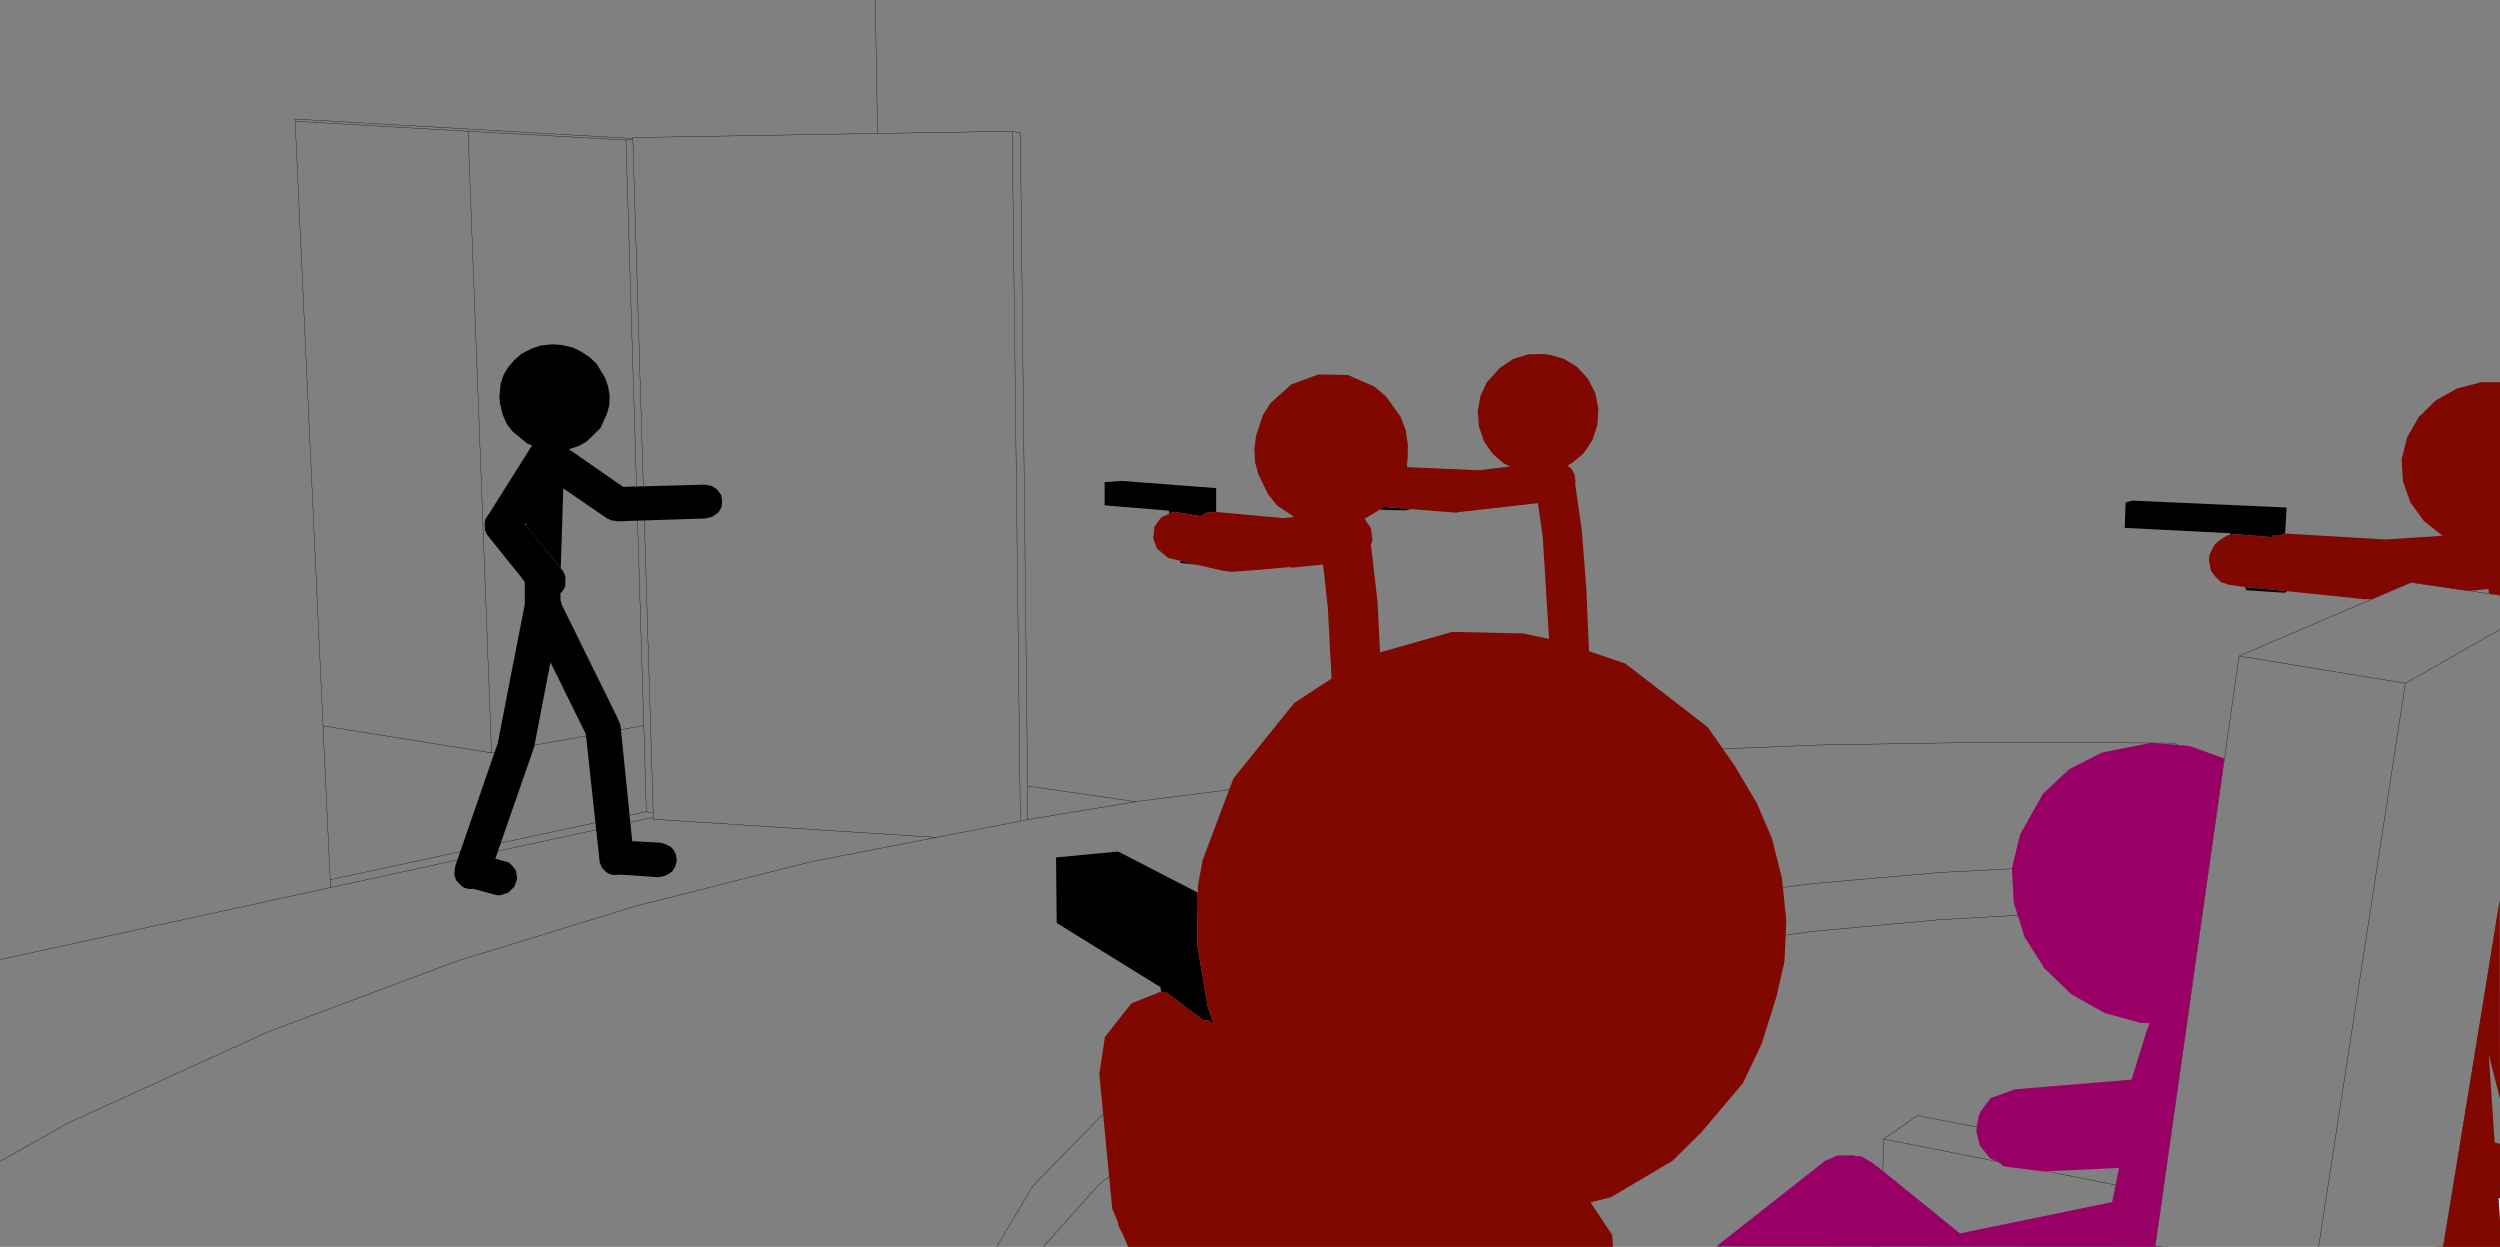
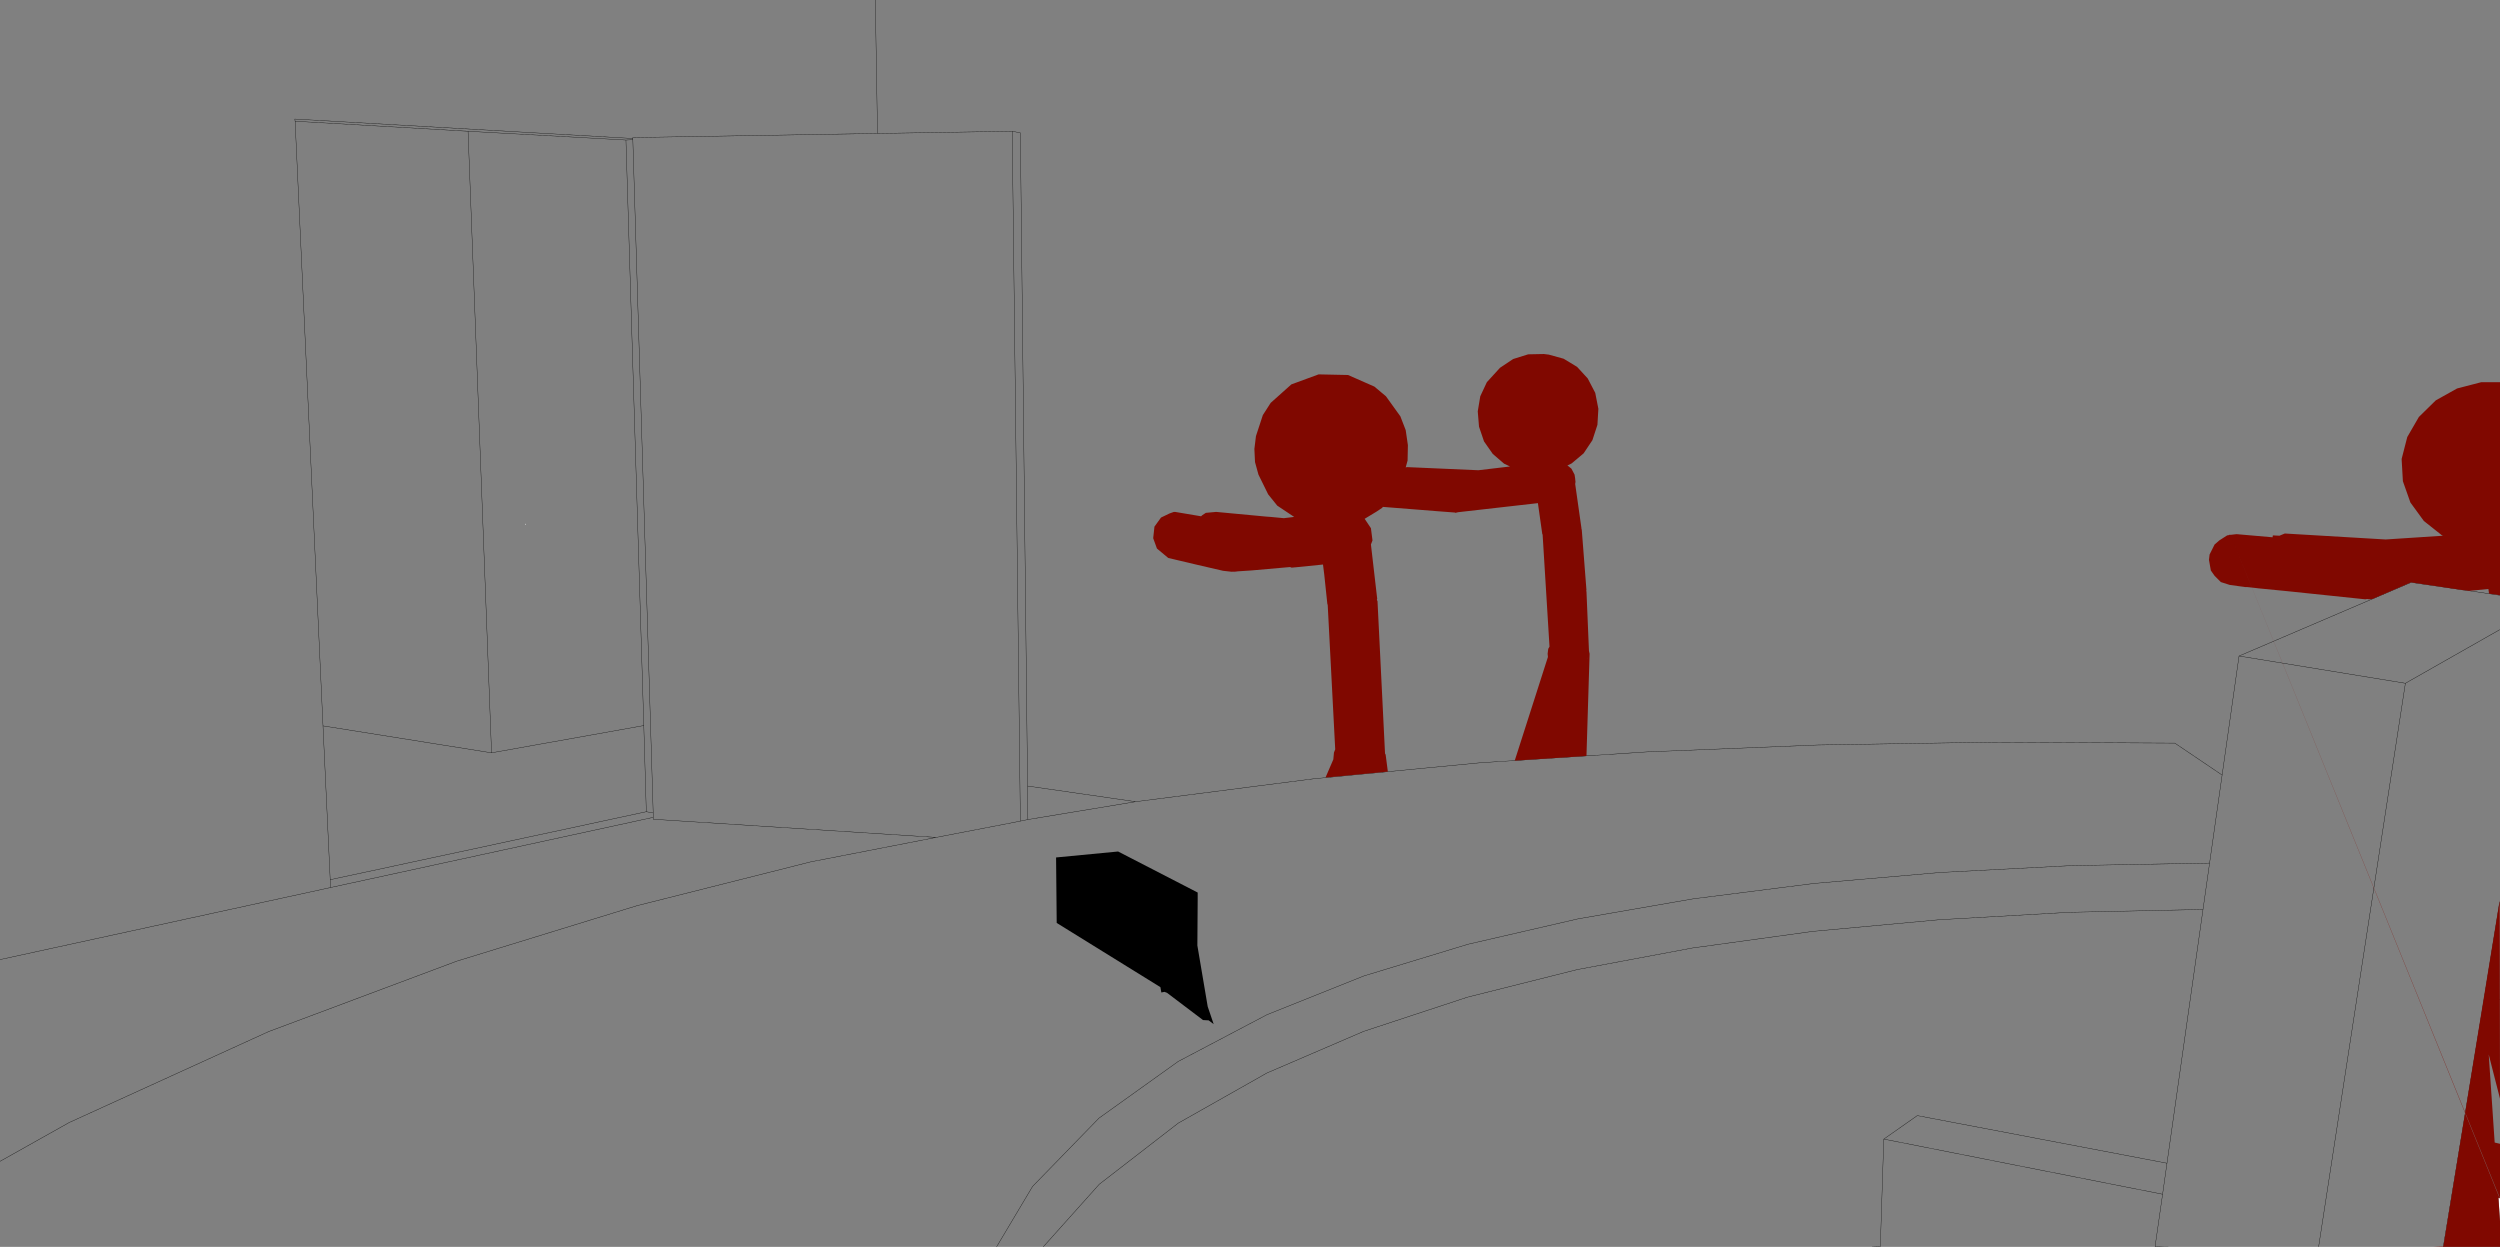
<svg xmlns="http://www.w3.org/2000/svg" height="199.0px" width="399.0px">
  <rect width="100%" height="100%" fill="#808080" stroke="none" />
  <g transform="matrix(1.0, 0.0, 0.0, 1.0, 199.0, 99.0)">
    <path d="M-59.3 -99.0 L-58.95 -77.7 -37.45 -78.05 -36.15 -77.8 -35.0 26.45 -17.75 28.95 10.6 25.3 37.1 22.75 63.9 21.0 91.15 19.9 119.15 19.45 148.1 19.6 155.65 24.7 158.35 5.7 185.8 -6.05 199.95 -4.0 M-58.95 -77.7 L-98.0 -77.05 -98.0 -76.9 -98.0 -76.7 -94.75 30.75 -94.75 31.45 -94.75 31.75 -49.6 34.65 -36.15 32.05 -37.45 -78.05 M-98.0 -76.7 L-99.1 -76.65 -96.25 16.8 -95.85 30.55 -94.75 30.75 M-151.9 -79.65 L-147.45 16.85 -120.55 21.15 -124.3 -78.05 -151.9 -79.65 -151.95 -80.0 -98.0 -76.9 M-99.1 -76.65 L-124.3 -78.05 M-17.75 28.95 L-34.95 31.8 -36.15 32.05 M-35.0 26.45 L-34.95 31.8 M-49.6 34.65 L-69.6 38.55 -97.35 45.55 -126.1 54.4 -156.15 65.65 -187.95 80.15 -199.0 86.35 M-32.5 100.0 L-23.55 90.0 -10.95 80.25 3.2 72.25 18.65 65.6 35.2 60.15 52.7 55.75 71.1 52.3 90.3 49.65 110.35 47.8 131.3 46.6 152.6 46.15 153.65 38.75 131.6 39.15 110.6 40.25 90.5 42.0 71.25 44.45 52.85 47.65 35.3 51.7 18.7 56.75 3.2 62.95 -10.95 70.4 -23.6 79.45 -34.2 90.35 -39.95 100.0 M-96.25 16.8 L-120.55 21.15 M-199.0 54.15 L-146.25 42.65 -146.3 41.4 -147.45 16.85 M-146.3 41.4 L-95.85 30.55 M-146.25 42.65 L-94.75 31.45 M199.95 1.5 L184.9 10.05 171.05 100.0 M199.95 45.0 L197.5 60.2 199.95 60.55 M190.95 100.0 L197.5 60.2 M155.65 24.7 L153.65 38.75 M101.65 82.8 L146.15 91.6 146.85 86.65 107.0 79.05 101.65 82.8 101.1 99.95 99.8 100.0 M152.6 46.15 L146.85 86.65 M146.15 91.6 L144.95 99.95 146.35 100.0 147.05 100.0 M184.9 10.05 L158.35 5.7" fill="none" stroke="#000000" stroke-linecap="round" stroke-linejoin="round" stroke-width="0.05" />
-     <path d="M25.55 -24.45 L25.35 -24.4 25.6 -25.25 25.55 -24.45 M-4.9 -17.3 L-6.55 -17.15 -7.15 -16.75 -7.3 -16.6 -11.45 -17.3 -11.65 -17.3 -12.35 -17.05 -12.45 -17.5 -22.7 -18.35 -22.7 -22.05 -20.0 -22.25 -4.9 -21.1 -4.9 -17.3 M-10.65 -9.5 L-7.9 -8.85 -10.55 -9.15 -10.65 -9.5 M21.6 -17.95 L21.7 -18.1 26.15 -17.75 25.35 -17.55 21.3 -17.65 21.3 -17.75 21.6 -17.95 M157.0 -13.6 L156.9 -13.9 140.1 -14.75 140.25 -18.8 141.3 -19.1 165.95 -18.0 165.7 -13.85 165.65 -13.85 164.8 -13.5 163.75 -13.55 163.7 -13.25 157.95 -13.75 157.1 -13.65 157.0 -13.6 M166.05 -4.65 L165.6 -4.4 159.5 -4.8 159.35 -5.3 159.7 -5.3 159.9 -5.25 161.05 -5.15 161.45 -5.1 166.05 -4.65 M-115.2 -15.3 L-109.1 -7.8 -108.75 -7.0 -108.8 -5.35 -109.3 -4.55 -109.55 -4.35 -109.55 -3.2 -109.4 -2.8 -109.35 -2.5 -100.85 14.75 -100.7 15.05 -100.25 16.05 -100.0 16.7 -99.95 16.9 -98.1 35.25 -93.5 35.5 -92.65 35.8 -91.95 36.15 -91.45 36.7 -91.1 37.45 -91.0 38.4 -91.25 39.35 -91.7 40.05 -92.3 40.5 -93.05 40.85 -93.95 41.0 -100.0 40.6 -101.05 40.65 -101.35 40.6 -101.9 40.4 -102.3 40.15 -103.0 39.4 -103.15 38.9 -103.3 38.65 -103.3 38.5 -105.5 18.15 -111.15 6.7 -113.75 20.25 -113.95 20.75 -113.95 20.8 -119.95 38.05 -117.8 38.65 -117.4 39.0 -116.65 39.95 -116.45 41.25 -116.9 42.5 -117.85 43.45 -119.05 43.85 -119.6 43.9 -123.5 42.85 -123.8 42.9 -124.3 42.85 -124.85 42.7 -125.3 42.45 -126.2 41.5 -126.5 40.6 -126.4 39.6 -126.3 39.1 -119.5 19.45 -119.5 19.3 -115.15 -3.05 -115.25 -2.7 -115.25 -6.1 -115.65 -6.65 -115.8 -6.85 -116.0 -7.1 -121.3 -13.7 -121.6 -14.45 -121.65 -15.55 -121.55 -16.1 -121.5 -16.15 -121.05 -16.9 -120.95 -17.0 -114.35 -27.5 -114.05 -27.9 -114.85 -28.2 -117.2 -30.15 -118.1 -31.3 -118.75 -32.75 -119.2 -34.6 -119.3 -35.8 -119.25 -36.1 -119.1 -37.75 -118.6 -39.25 -117.85 -40.45 -116.9 -41.55 -115.75 -42.55 -114.2 -43.35 -112.75 -43.85 -110.9 -44.05 -109.4 -43.95 -107.6 -43.55 -106.2 -42.85 -104.85 -41.95 -103.75 -40.9 -102.4 -38.65 -101.95 -37.3 -101.7 -35.85 -101.75 -34.4 -102.1 -33.05 -103.15 -30.7 -105.35 -28.55 Q-106.0 -28.15 -106.7 -27.8 L-108.2 -27.3 -99.55 -21.3 -86.5 -21.65 -85.45 -21.45 -84.55 -20.9 -83.95 -20.05 -83.85 -19.8 -83.75 -19.05 -83.8 -18.35 -83.85 -18.05 -84.35 -17.2 -85.2 -16.6 -85.4 -16.5 -86.45 -16.25 -100.45 -15.8 -101.0 -15.9 -101.15 -15.9 -101.25 -15.95 -101.5 -15.95 -101.8 -16.15 -102.1 -16.25 -109.1 -21.05 -109.5 -8.35 -115.1 -15.2 -115.1 -15.45 -115.2 -15.3" fill="#000000" fill-rule="evenodd" stroke="none" />
    <path d="M-1.45 -7.8 L-1.95 -7.7 -2.35 -7.75 -1.45 -7.8" fill="#8d073a" fill-rule="evenodd" stroke="none" />
    <path d="M200.0 95.9 L199.75 92.15 199.95 92.25 200.0 92.25 200.0 95.9 M-115.2 -15.3 L-115.1 -15.45 -115.1 -15.2 -115.2 -15.3" fill="#ffffff" fill-rule="evenodd" stroke="none" />
-     <path d="M25.55 -24.45 L36.95 -23.95 42.0 -24.55 41.05 -25.0 39.25 -26.55 37.85 -28.55 37.05 -30.9 36.85 -33.35 36.95 -33.95 37.25 -35.75 38.3 -38.0 40.4 -40.3 42.5 -41.7 44.9 -42.45 47.4 -42.5 48.2 -42.4 50.55 -41.75 52.7 -40.45 54.4 -38.6 55.6 -36.3 56.1 -33.75 55.95 -31.2 55.15 -28.75 53.75 -26.65 51.85 -25.05 51.15 -24.7 51.25 -24.65 51.8 -24.2 52.3 -23.25 52.4 -22.6 52.4 -22.55 52.45 -22.1 52.4 -21.75 53.4 -14.7 53.4 -14.6 53.45 -14.45 54.2 -4.8 54.15 -4.7 54.2 -4.6 54.6 4.9 54.7 5.35 54.2 21.65 42.75 22.4 48.05 5.85 48.0 5.35 48.1 4.55 48.3 4.2 47.2 -13.7 47.15 -13.75 46.45 -18.7 33.7 -17.25 33.3 -17.15 33.2 -17.2 31.2 -17.35 30.55 -17.4 26.15 -17.75 21.7 -18.1 21.6 -17.95 20.7 -17.35 18.8 -16.2 19.8 -14.7 20.05 -12.75 19.8 -12.1 20.8 -3.45 20.75 -3.25 20.85 -3.05 22.05 21.25 22.15 21.45 22.5 24.15 12.55 25.1 13.8 22.2 13.9 21.1 14.1 20.6 12.9 -2.5 12.85 -2.55 12.35 -7.3 12.3 -7.7 12.15 -8.9 7.7 -8.45 7.65 -8.45 7.15 -8.4 6.9 -8.5 0.65 -7.95 -2.45 -7.75 -3.8 -7.9 -7.9 -8.85 -10.65 -9.5 -12.55 -9.95 -14.35 -11.45 -14.95 -13.1 -14.75 -14.95 -13.7 -16.4 -12.35 -17.05 -11.65 -17.3 -11.45 -17.3 -7.3 -16.6 -7.15 -16.75 -6.55 -17.15 -4.9 -17.3 3.1 -16.55 3.8 -16.5 5.9 -16.3 6.75 -16.4 7.55 -16.5 4.85 -18.3 3.4 -20.1 1.85 -23.25 1.3 -25.25 1.2 -27.35 1.45 -29.4 2.55 -32.75 3.8 -34.7 7.1 -37.65 11.45 -39.25 16.15 -39.15 20.35 -37.3 22.2 -35.75 24.5 -32.55 25.35 -30.35 25.7 -27.95 25.65 -25.5 25.35 -24.4 25.55 -24.45 M157.0 -13.6 L157.1 -13.65 157.95 -13.75 163.7 -13.25 163.75 -13.55 164.8 -13.5 165.65 -13.85 165.7 -13.85 181.75 -12.9 190.95 -13.5 190.75 -13.55 187.85 -15.85 185.7 -18.8 184.5 -22.2 184.3 -25.75 185.2 -29.25 187.05 -32.45 189.75 -35.1 193.15 -37.0 197.0 -38.0 200.0 -38.0 200.0 -4.0 198.25 -4.25 198.15 -5.0 195.1 -4.7 195.0 -4.7 194.4 -4.8 194.15 -4.8 185.8 -6.05 179.65 -3.4 179.1 -3.35 178.8 -3.4 178.5 -3.35 166.05 -4.65 161.45 -5.1 161.05 -5.15 159.7 -5.3 159.35 -5.3 156.85 -5.65 155.45 -6.1 154.45 -7.1 153.85 -7.95 153.55 -9.65 153.65 -10.5 154.45 -12.1 155.2 -12.75 156.45 -13.55 156.75 -13.6 156.95 -13.7 157.0 -13.6 M200.0 92.25 L199.95 92.25 199.75 92.15 200.0 95.9 200.0 100.0 189.3 100.0 190.55 99.95 190.95 99.95 199.95 44.7 200.0 76.35 198.2 69.3 199.15 83.35 200.0 83.55 200.0 92.25 M54.45 6.0 L54.45 5.95 54.4 6.2 54.45 6.0" fill="#800800" fill-rule="evenodd" stroke="none" />
-     <path d="M127.05 27.7 L131.25 23.75 136.5 21.1 144.35 19.55 150.4 20.05 156.0 22.05 144.95 99.95 146.2 100.0 74.9 99.95 92.3 86.25 Q93.3 85.85 94.25 85.4 L96.9 85.4 97.1 85.5 97.15 85.5 98.05 85.55 99.95 86.65 100.3 87.0 100.6 87.15 113.8 97.85 138.1 92.85 139.2 87.4 127.05 87.95 121.1 87.2 120.65 87.05 118.5 85.3 119.8 86.4 118.65 85.9 118.4 85.6 117.0 83.85 116.4 81.55 116.75 79.25 117.1 78.4 118.7 76.25 122.6 74.85 141.2 73.3 143.6 65.55 143.8 65.15 144.05 64.3 142.6 64.25 136.85 62.65 131.6 59.7 127.3 55.55 124.15 50.6 122.4 45.1 122.1 39.55 123.4 34.2 127.05 27.7" fill="#990066" fill-rule="evenodd" stroke="none" />
+     <path d="M25.55 -24.45 L36.95 -23.95 42.0 -24.55 41.05 -25.0 39.25 -26.55 37.85 -28.55 37.05 -30.9 36.85 -33.35 36.95 -33.95 37.25 -35.75 38.3 -38.0 40.4 -40.3 42.5 -41.7 44.9 -42.45 47.4 -42.5 48.2 -42.4 50.55 -41.75 52.7 -40.45 54.4 -38.6 55.6 -36.3 56.1 -33.75 55.95 -31.2 55.15 -28.75 53.75 -26.65 51.85 -25.05 51.15 -24.7 51.25 -24.65 51.8 -24.2 52.3 -23.25 52.4 -22.6 52.4 -22.55 52.45 -22.1 52.4 -21.75 53.4 -14.7 53.4 -14.6 53.45 -14.45 54.2 -4.8 54.15 -4.7 54.2 -4.6 54.6 4.9 54.7 5.35 54.2 21.65 42.75 22.4 48.05 5.85 48.0 5.35 48.1 4.55 48.3 4.2 47.2 -13.7 47.15 -13.75 46.45 -18.7 33.7 -17.25 33.3 -17.15 33.2 -17.2 31.2 -17.35 30.55 -17.4 26.15 -17.75 21.7 -18.1 21.6 -17.95 20.7 -17.35 18.8 -16.2 19.8 -14.7 20.05 -12.75 19.8 -12.1 20.8 -3.45 20.75 -3.25 20.85 -3.05 22.05 21.25 22.15 21.45 22.5 24.15 12.55 25.1 13.8 22.2 13.9 21.1 14.1 20.6 12.9 -2.5 12.85 -2.55 12.35 -7.3 12.3 -7.7 12.15 -8.9 7.7 -8.45 7.65 -8.45 7.15 -8.4 6.9 -8.5 0.65 -7.95 -2.45 -7.75 -3.8 -7.9 -7.9 -8.85 -10.65 -9.5 -12.55 -9.95 -14.35 -11.45 -14.95 -13.1 -14.75 -14.95 -13.7 -16.4 -12.35 -17.05 -11.65 -17.3 -11.45 -17.3 -7.3 -16.6 -7.15 -16.75 -6.55 -17.15 -4.9 -17.3 3.1 -16.55 3.8 -16.5 5.9 -16.3 6.75 -16.4 7.55 -16.5 4.85 -18.3 3.4 -20.1 1.85 -23.25 1.3 -25.25 1.2 -27.35 1.45 -29.4 2.55 -32.75 3.8 -34.7 7.1 -37.65 11.45 -39.25 16.15 -39.15 20.35 -37.3 22.2 -35.75 24.5 -32.55 25.35 -30.35 25.7 -27.95 25.65 -25.5 25.35 -24.4 25.55 -24.45 M157.0 -13.6 L157.1 -13.65 157.95 -13.75 163.7 -13.25 163.75 -13.55 164.8 -13.5 165.65 -13.85 165.7 -13.85 181.75 -12.9 190.95 -13.5 190.75 -13.55 187.85 -15.85 185.7 -18.8 184.5 -22.2 184.3 -25.75 185.2 -29.25 187.05 -32.45 189.75 -35.1 193.15 -37.0 197.0 -38.0 200.0 -38.0 200.0 -4.0 198.25 -4.25 198.15 -5.0 195.1 -4.7 195.0 -4.7 194.4 -4.8 194.15 -4.8 185.8 -6.05 179.65 -3.4 179.1 -3.35 178.8 -3.4 178.5 -3.35 166.05 -4.65 161.45 -5.1 161.05 -5.15 159.7 -5.3 159.35 -5.3 156.85 -5.65 155.45 -6.1 154.45 -7.1 153.85 -7.95 153.55 -9.65 153.65 -10.5 154.45 -12.1 155.2 -12.75 156.45 -13.55 156.75 -13.6 156.95 -13.7 157.0 -13.6 L199.95 92.25 199.75 92.15 200.0 95.9 200.0 100.0 189.3 100.0 190.55 99.95 190.95 99.95 199.95 44.7 200.0 76.35 198.2 69.3 199.15 83.35 200.0 83.55 200.0 92.25 M54.45 6.0 L54.45 5.95 54.4 6.2 54.45 6.0" fill="#800800" fill-rule="evenodd" stroke="none" />
    <path d="M-13.65 59.4 L-13.8 58.55 -30.35 48.3 -30.45 37.85 -20.55 36.9 -7.85 43.45 -7.85 44.55 -7.9 51.9 -6.25 61.65 -5.3 64.45 -6.1 63.85 -7.0 63.8 -12.75 59.45 -13.15 59.3 -13.65 59.4" fill="#000000" fill-rule="evenodd" stroke="none" />
-     <path d="M-7.85 44.55 L-7.8 42.25 -7.05 38.25 -2.15 25.25 7.55 13.2 16.95 7.05 21.5 5.05 32.75 1.85 44.2 2.1 49.9 3.35 60.4 6.9 73.55 17.05 77.75 23.05 81.4 29.2 83.8 34.8 85.4 41.2 86.1 47.95 85.8 54.45 84.5 60.15 82.15 67.65 79.15 73.9 72.6 81.65 67.95 86.25 58.15 92.05 54.85 92.9 58.3 98.1 58.45 100.0 -18.95 100.0 -19.85 97.85 -20.45 96.75 -20.6 96.0 -21.5 93.85 -23.55 72.4 -22.65 66.5 -18.45 61.15 -13.7 59.25 -13.65 59.4 -13.15 59.3 -12.75 59.45 -7.0 63.8 -6.1 63.85 -5.3 64.45 -6.25 61.65 -7.9 51.9 -7.85 44.55" fill="#800800" fill-rule="evenodd" stroke="none" />
  </g>
</svg>